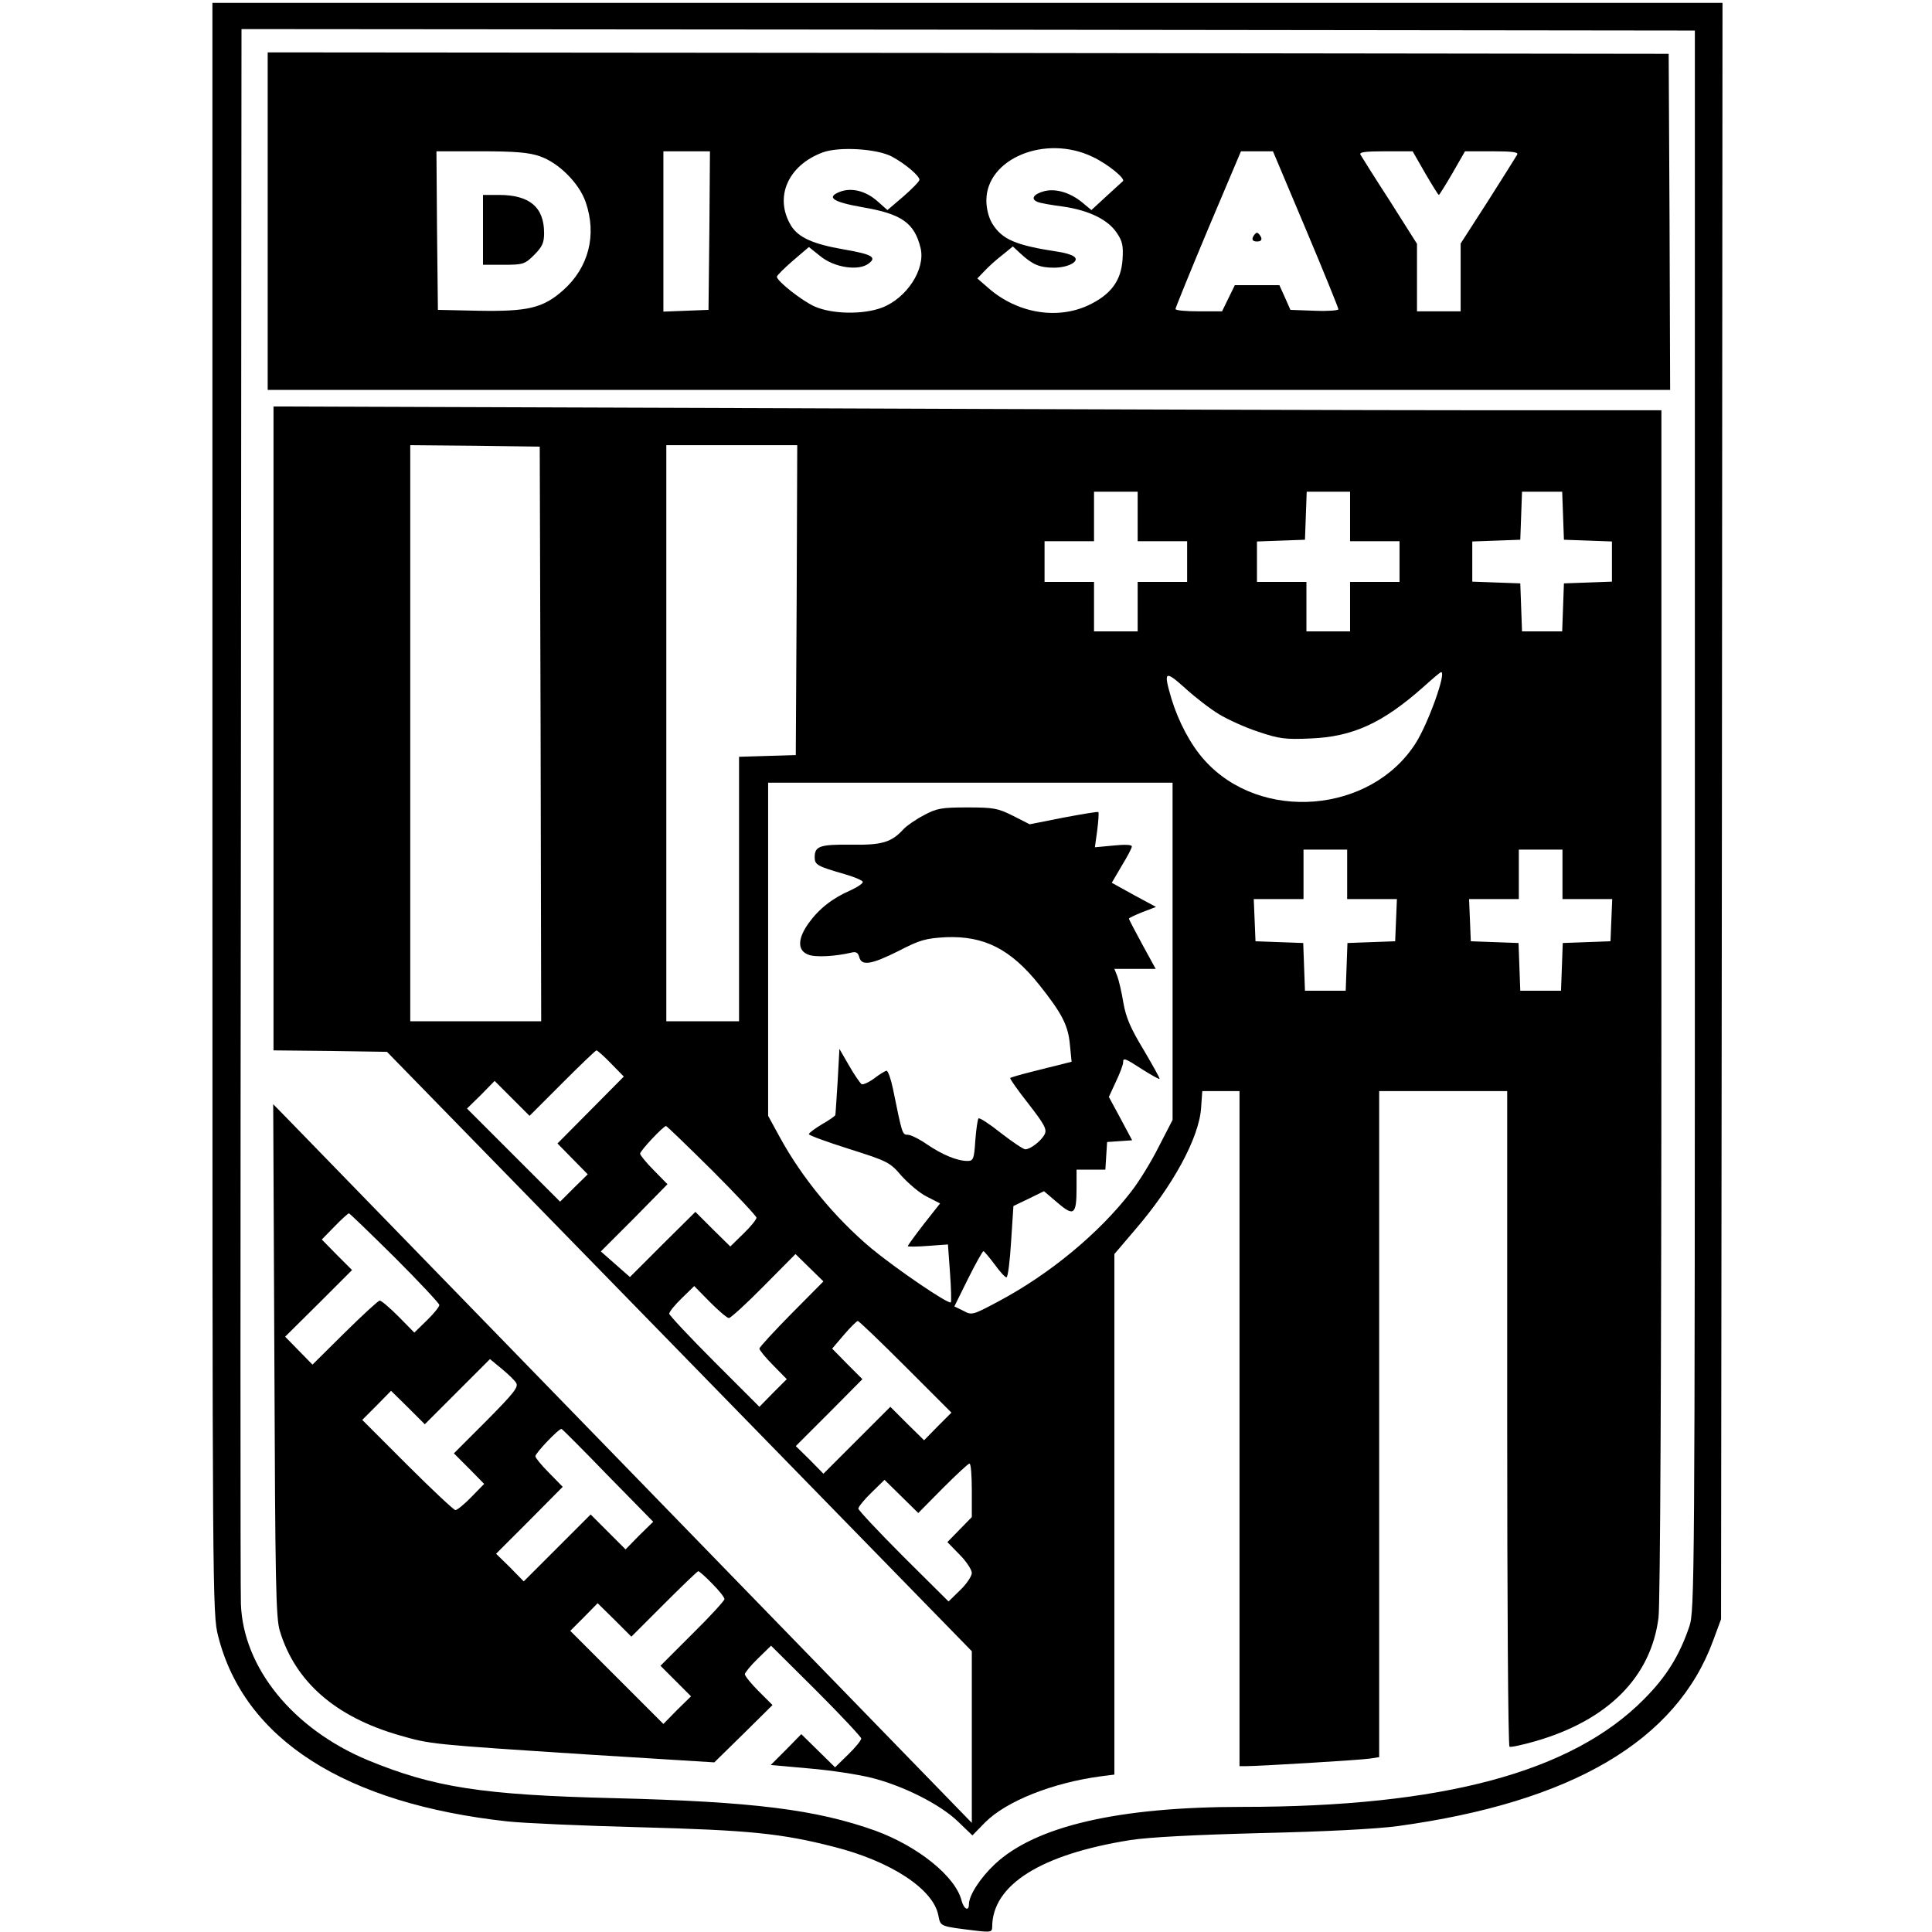
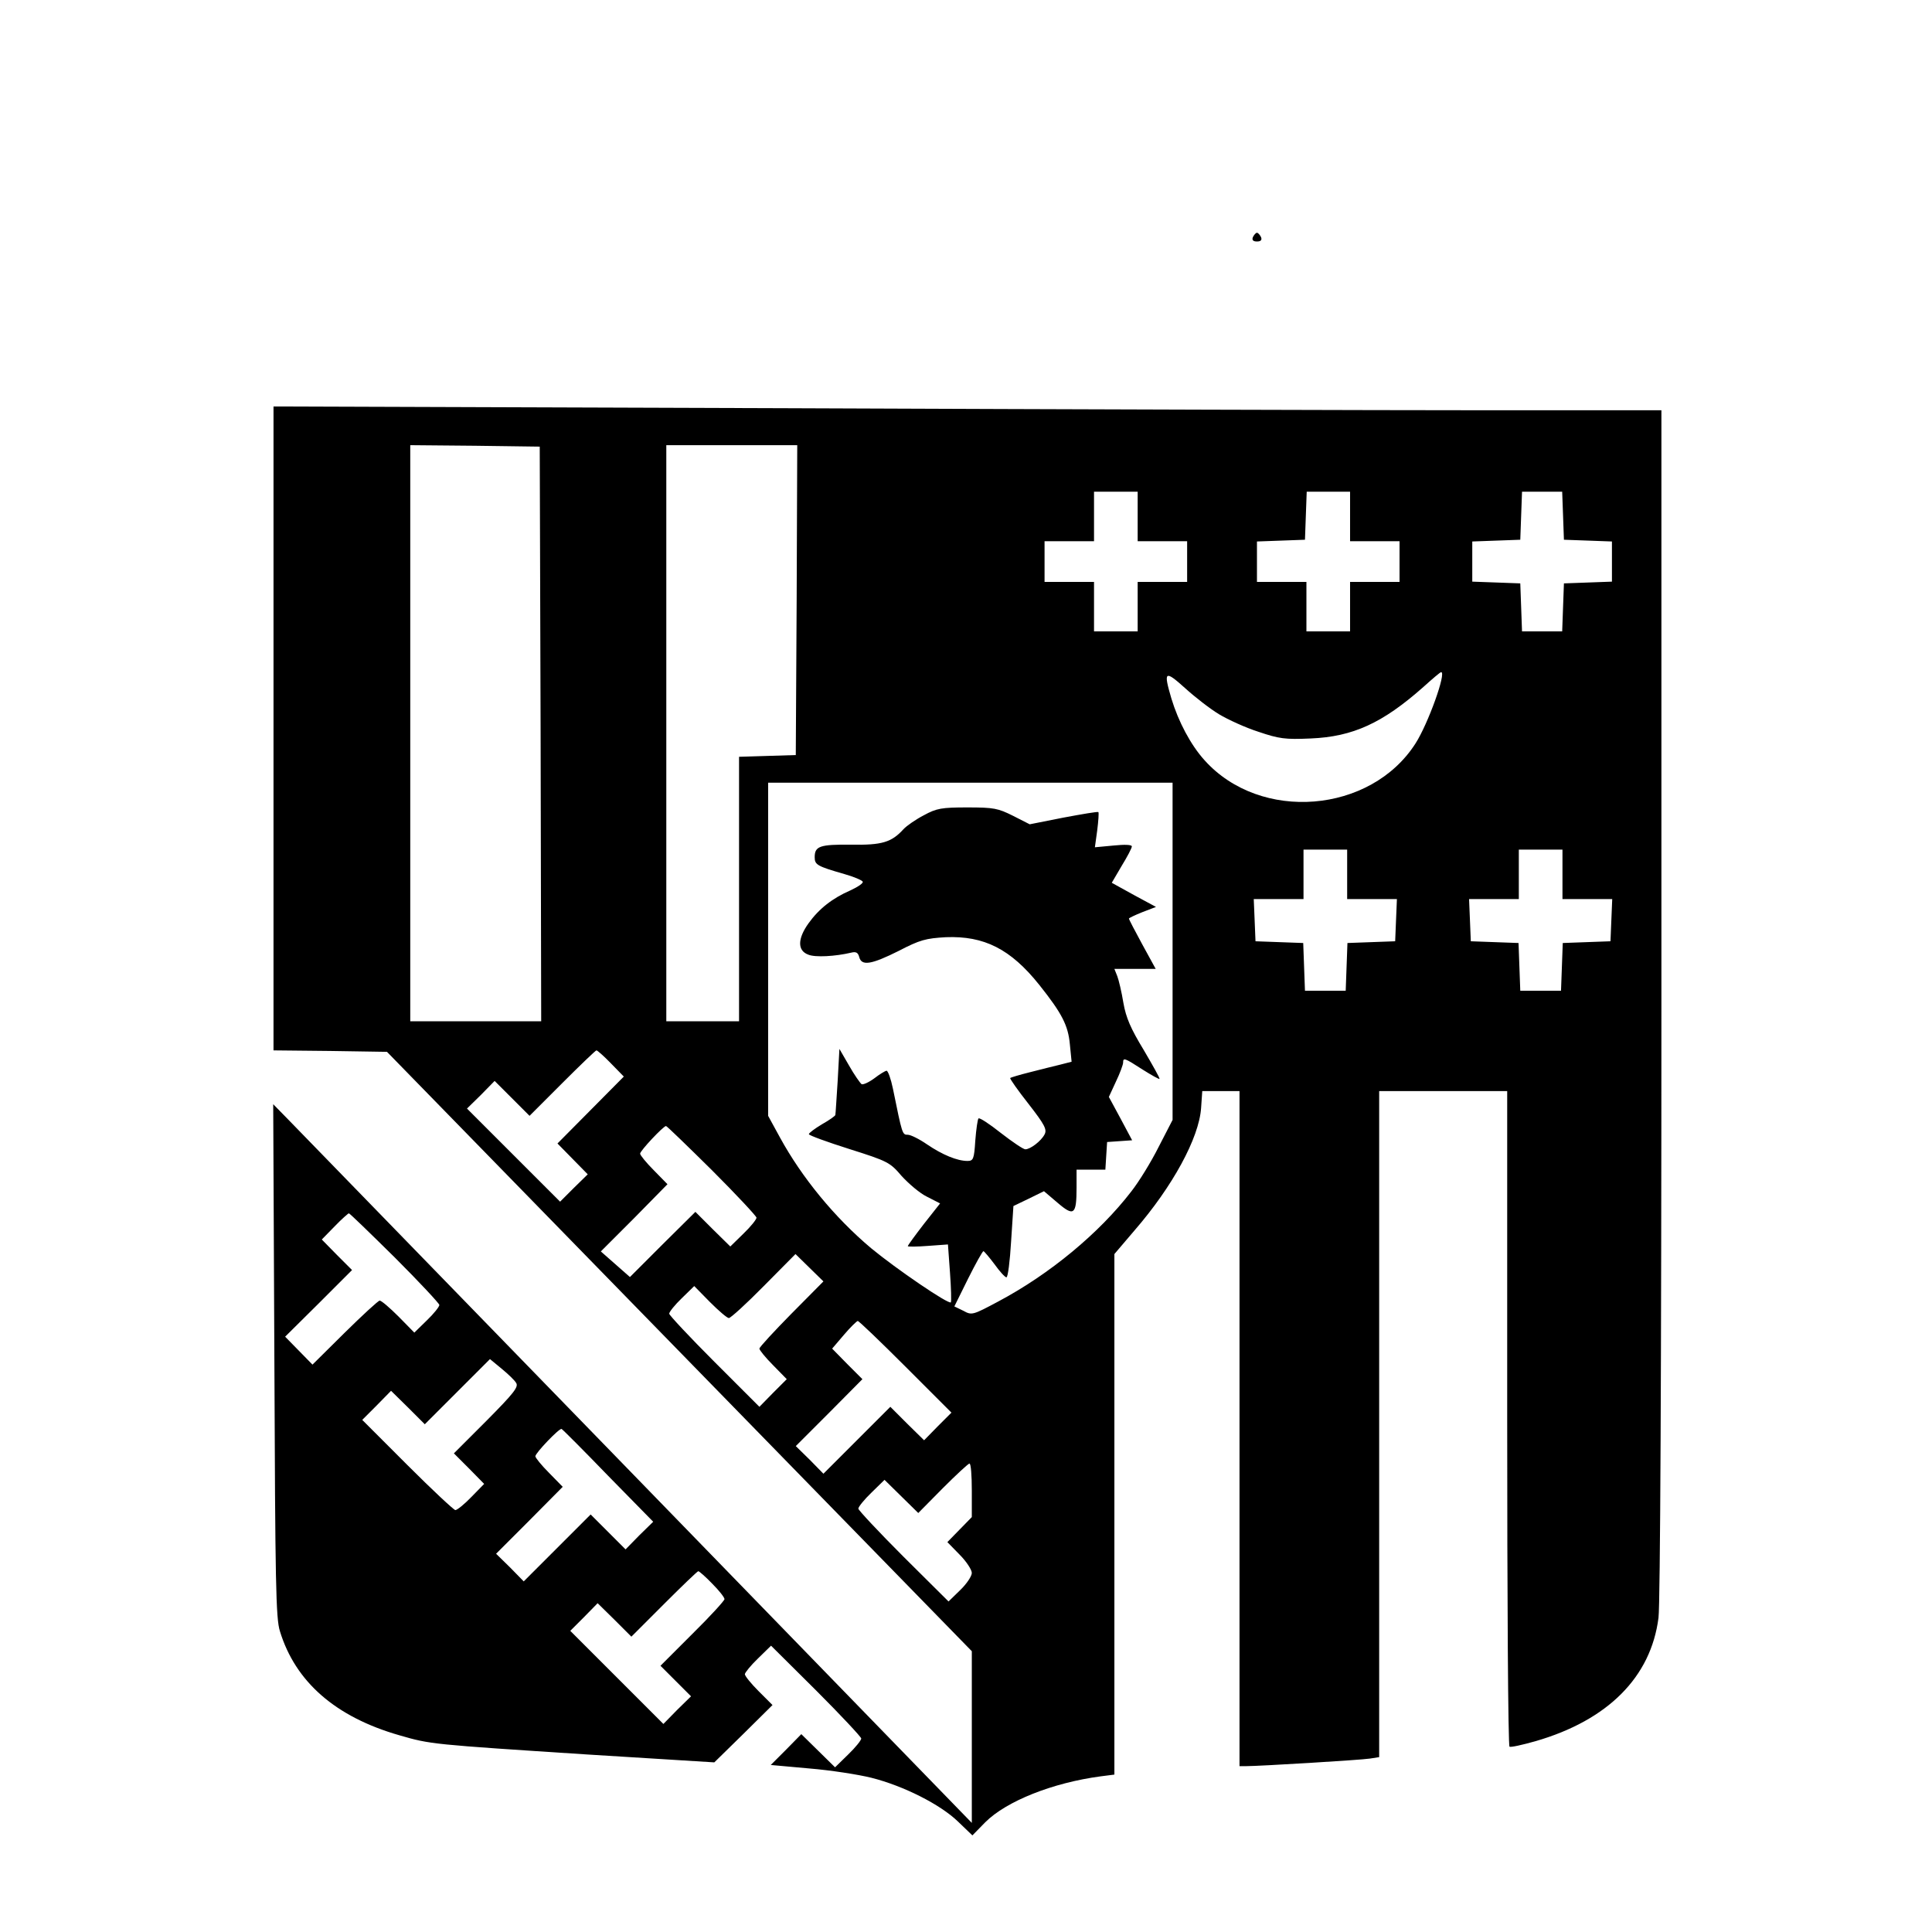
<svg xmlns="http://www.w3.org/2000/svg" version="1.0" width="664pt" height="664pt" viewBox="0 0 664 664" preserveAspectRatio="xMidYMid meet">
  <g transform="translate(0,664) scale(0.1,-0.1)" fill="#000000" stroke="none">
-     <path d="M730 3862 c0 -2723 0 -2770 20 -2846 90 -354 436 -575 995 -636 56 -6 260 -15 455 -20 375 -10 485 -21 665 -67 198 -50 343 -146 360 -236 8 -39 3 -37 133 -53 46 -5 52 -4 52 13 0 145 167 250 475 299 65 10 221 18 450 24 218 5 395 14 469 24 598 82 958 293 1084 638 l27 73 3 2778 2 2777 -2595 0 -2595 0 0 -2768z m5095 -42 c0 -2627 -1 -2717 -19 -2770 -34 -100 -79 -173 -156 -250 -248 -251 -693 -370 -1380 -370 -427 0 -711 -66 -851 -197 -50 -47 -89 -107 -89 -138 0 -25 -17 -17 -25 12 -20 83 -149 187 -296 241 -204 73 -420 100 -899 112 -452 11 -620 37 -847 131 -256 107 -427 317 -435 536 -2 37 -2 1271 0 2741 l2 2672 2498 -2 2497 -3 0 -2715z" />
-     <path d="M920 5880 l0 -580 2410 0 2410 0 -2 578 -3 577 -2407 3 -2408 2 0 -580z m2145 222 c45 -24 95 -66 95 -80 0 -5 -25 -31 -55 -57 l-55 -47 -35 31 c-40 35 -88 47 -128 32 -49 -19 -25 -35 76 -53 136 -23 180 -54 201 -141 17 -72 -47 -171 -132 -204 -65 -25 -173 -23 -233 4 -44 20 -129 87 -129 102 0 4 25 29 55 55 l55 47 40 -32 c48 -39 131 -51 165 -25 30 22 12 32 -86 49 -105 18 -155 41 -180 81 -59 97 -12 207 108 252 56 21 187 13 238 -14z m690 -1 c53 -25 115 -76 104 -84 -2 -2 -28 -25 -56 -51 l-52 -48 -30 25 c-42 35 -92 50 -132 40 -37 -10 -48 -27 -23 -37 9 -4 49 -11 88 -16 89 -13 154 -45 184 -90 20 -29 23 -45 20 -92 -5 -74 -41 -121 -117 -157 -109 -51 -246 -27 -344 59 l-38 33 23 24 c13 14 40 39 61 55 l38 31 27 -25 c40 -37 65 -48 114 -48 52 0 92 24 68 39 -8 6 -33 13 -55 16 -145 22 -191 42 -225 97 -12 20 -20 51 -20 79 0 144 203 228 365 150z m-1900 2 c65 -22 136 -93 158 -158 39 -113 10 -225 -78 -303 -69 -61 -121 -73 -291 -70 l-139 3 -3 273 -2 272 153 0 c117 0 165 -4 202 -17z m583 -255 l-3 -273 -77 -3 -78 -3 0 276 0 275 80 0 80 0 -2 -272z m2050 4 c62 -147 112 -271 112 -275 0 -4 -37 -7 -82 -5 l-83 3 -19 43 -19 42 -77 0 -76 0 -22 -45 -22 -45 -80 0 c-44 0 -80 3 -80 8 0 4 50 127 112 275 l113 267 55 0 55 0 113 -268z m410 193 c24 -41 45 -75 47 -75 2 0 23 34 47 75 l43 75 93 0 c72 0 92 -3 86 -12 -4 -7 -49 -79 -100 -159 l-94 -146 0 -116 0 -117 -75 0 -75 0 0 116 0 116 -93 147 c-52 80 -97 152 -101 159 -6 9 14 12 86 12 l93 0 43 -75z" />
-     <path d="M1660 5850 l0 -120 71 0 c67 0 73 2 105 34 28 28 34 42 34 75 0 89 -50 131 -155 131 l-55 0 0 -120z" />
    <path d="M4306 5825 c-4 -10 1 -15 14 -15 13 0 18 5 14 15 -4 8 -10 15 -14 15 -4 0 -10 -7 -14 -15z" />
    <path d="M940 4137 l0 -1107 195 -2 195 -3 1005 -1030 1005 -1030 0 -295 0 -295 -34 35 c-60 62 -2267 2333 -2318 2385 l-49 50 4 -880 c3 -767 5 -887 19 -931 53 -174 191 -295 411 -358 107 -31 109 -31 647 -66 l435 -27 100 98 100 99 -48 48 c-26 26 -47 52 -47 58 0 5 20 30 45 54 l45 44 155 -154 c85 -85 155 -160 155 -165 0 -6 -20 -31 -45 -55 l-45 -44 -58 57 -58 57 -52 -53 -53 -53 133 -12 c73 -6 169 -21 213 -32 111 -28 237 -92 297 -150 l50 -48 44 45 c73 73 232 136 397 158 l47 6 0 895 0 894 69 81 c131 151 222 318 229 421 l4 58 64 0 64 0 0 -1160 0 -1160 23 0 c45 0 393 21 425 26 l32 5 0 1144 0 1145 220 0 220 0 0 -1124 c0 -619 3 -1127 8 -1129 4 -3 44 6 90 19 248 72 396 220 422 424 6 46 10 874 10 2113 l0 2037 -613 0 c-338 0 -1411 3 -2385 7 l-1772 6 0 -1106z m918 -19 l2 -988 -225 0 -225 0 0 990 0 990 223 -2 222 -3 3 -987z m880 460 l-3 -533 -97 -3 -98 -3 0 -454 0 -455 -125 0 -125 0 0 990 0 990 225 0 225 0 -2 -532z m1172 287 l0 -85 85 0 85 0 0 -70 0 -70 -85 0 -85 0 0 -85 0 -85 -75 0 -75 0 0 85 0 85 -85 0 -85 0 0 70 0 70 85 0 85 0 0 85 0 85 75 0 75 0 0 -85z m730 0 l0 -85 85 0 85 0 0 -70 0 -70 -85 0 -85 0 0 -85 0 -85 -75 0 -75 0 0 85 0 85 -85 0 -85 0 0 70 0 69 83 3 82 3 3 83 3 82 74 0 75 0 0 -85z m732 3 l3 -83 83 -3 82 -3 0 -69 0 -69 -82 -3 -83 -3 -3 -82 -3 -83 -69 0 -69 0 -3 83 -3 82 -82 3 -83 3 0 69 0 69 83 3 82 3 3 83 3 82 69 0 69 0 3 -82z m-1182 -683 c30 -18 91 -46 135 -60 71 -24 91 -27 180 -23 145 6 247 53 387 177 31 28 58 51 61 51 19 0 -45 -178 -88 -245 -154 -241 -533 -272 -725 -58 -48 53 -90 133 -114 212 -28 95 -23 99 47 36 34 -31 87 -72 117 -90z m-160 -815 l0 -579 -48 -93 c-26 -52 -68 -120 -94 -153 -110 -143 -280 -284 -457 -378 -88 -47 -91 -48 -120 -32 l-31 15 47 95 c26 52 50 95 53 95 3 -1 20 -21 38 -45 18 -25 36 -45 41 -45 5 0 12 55 16 123 l8 122 52 25 53 26 47 -40 c56 -48 65 -41 65 52 l0 62 49 0 50 0 3 48 3 47 43 3 43 3 -40 75 -40 74 24 52 c14 29 25 59 25 66 0 18 5 16 67 -24 30 -19 57 -34 58 -32 2 2 -23 46 -54 99 -45 74 -61 111 -70 162 -6 37 -16 79 -21 92 l-10 25 71 0 71 0 -46 84 c-25 46 -46 86 -46 89 0 2 21 12 46 22 l47 18 -76 41 -76 42 34 58 c19 31 35 61 35 67 0 6 -24 7 -63 3 l-64 -6 8 58 c4 32 6 60 4 63 -3 2 -56 -7 -120 -19 l-116 -23 -57 29 c-52 26 -66 29 -157 29 -89 0 -106 -3 -150 -27 -27 -14 -59 -36 -70 -48 -41 -45 -74 -55 -180 -53 -107 1 -125 -5 -125 -43 0 -26 8 -31 102 -58 32 -9 60 -21 63 -26 3 -5 -16 -18 -42 -30 -62 -27 -108 -63 -144 -113 -38 -53 -39 -94 -1 -108 24 -10 93 -6 148 7 16 4 23 0 27 -15 8 -32 42 -26 136 21 73 38 93 43 162 47 131 5 222 -40 321 -164 78 -98 99 -139 105 -204 l6 -60 -39 -10 c-22 -5 -68 -17 -104 -26 -36 -9 -66 -18 -68 -20 -2 -2 26 -42 63 -89 56 -72 64 -88 55 -105 -12 -23 -49 -51 -66 -51 -7 0 -44 25 -84 56 -39 31 -74 54 -77 50 -3 -3 -8 -37 -11 -76 -4 -64 -7 -70 -27 -70 -35 0 -86 21 -139 57 -26 18 -56 33 -66 33 -19 0 -19 1 -51 158 -7 34 -17 62 -22 62 -4 0 -24 -12 -42 -26 -19 -14 -39 -23 -44 -20 -5 4 -25 32 -43 64 l-33 57 -6 -110 c-4 -60 -7 -113 -8 -117 0 -3 -21 -18 -46 -32 -25 -15 -45 -30 -45 -34 0 -4 63 -27 139 -51 133 -42 140 -46 180 -93 24 -26 62 -59 87 -71 l45 -23 -56 -71 c-30 -39 -55 -73 -55 -76 0 -2 31 -2 69 1 l69 5 7 -97 c4 -53 5 -99 3 -102 -8 -8 -188 115 -274 186 -126 106 -238 243 -313 380 l-41 75 0 573 0 572 695 0 695 0 0 -580z m600 265 l0 -85 85 0 86 0 -3 -72 -3 -73 -82 -3 -82 -3 -3 -82 -3 -82 -70 0 -70 0 -3 82 -3 82 -82 3 -82 3 -3 73 -3 72 86 0 85 0 0 85 0 85 75 0 75 0 0 -85z m740 0 l0 -85 85 0 86 0 -3 -72 -3 -73 -82 -3 -82 -3 -3 -82 -3 -82 -70 0 -70 0 -3 82 -3 82 -82 3 -82 3 -3 73 -3 72 86 0 85 0 0 85 0 85 75 0 75 0 0 -85z m-3270 -650 l44 -45 -114 -115 -114 -115 52 -53 52 -53 -48 -47 -47 -47 -160 160 -160 160 48 47 47 48 60 -60 60 -60 113 113 c61 61 114 112 117 112 3 0 26 -20 50 -45z m347 -367 c84 -84 153 -158 153 -163 0 -6 -20 -31 -45 -55 l-45 -44 -60 59 -60 60 -113 -112 -112 -112 -50 44 -50 44 115 115 114 116 -47 48 c-26 26 -47 52 -47 57 0 10 80 95 89 95 3 0 74 -69 158 -152z m-1090 -300 c84 -84 153 -158 153 -163 0 -6 -19 -30 -43 -53 l-43 -42 -54 55 c-30 30 -59 55 -65 55 -5 0 -59 -50 -120 -110 l-111 -110 -47 48 -47 48 115 114 115 115 -52 52 -52 53 44 45 c24 25 47 45 49 45 3 0 74 -69 158 -152z m1363 -193 c-60 -61 -110 -115 -110 -120 0 -5 21 -31 47 -57 l47 -48 -47 -47 -47 -48 -155 155 c-85 85 -155 160 -155 165 0 6 19 30 43 53 l43 42 54 -55 c30 -30 59 -55 65 -55 6 0 60 49 120 110 l109 110 48 -47 48 -47 -110 -111z m392 -182 l158 -158 -47 -47 -47 -48 -58 57 -58 58 -115 -115 -115 -115 -47 48 -48 47 115 115 114 115 -52 52 -52 53 41 48 c22 26 44 47 47 47 4 0 78 -71 164 -157z m-1338 -56 c9 -14 -9 -36 -102 -130 l-112 -112 52 -52 52 -53 -44 -45 c-24 -25 -49 -45 -55 -45 -5 0 -80 70 -165 155 l-155 155 50 50 49 50 58 -57 58 -58 112 112 112 112 40 -33 c22 -18 45 -40 50 -49z m316 -319 l155 -158 -48 -47 -47 -48 -60 60 -60 60 -115 -115 -115 -115 -47 48 -48 47 115 115 114 115 -47 48 c-26 26 -47 52 -47 57 0 11 81 96 90 94 3 -1 75 -73 160 -161z m1250 -50 l0 -92 -42 -43 -42 -43 42 -43 c23 -23 42 -52 42 -63 0 -11 -18 -38 -40 -59 l-40 -39 -155 154 c-85 85 -155 160 -155 165 0 6 20 31 45 55 l45 44 58 -57 58 -57 84 85 c47 47 88 85 92 85 5 0 8 -41 8 -92z m-892 -321 c23 -23 42 -47 42 -53 0 -5 -49 -59 -110 -119 l-110 -110 52 -52 53 -53 -48 -47 -47 -48 -160 160 -160 160 47 47 47 48 58 -57 58 -58 113 113 c61 61 114 112 117 112 3 0 25 -19 48 -43z" />
  </g>
</svg>